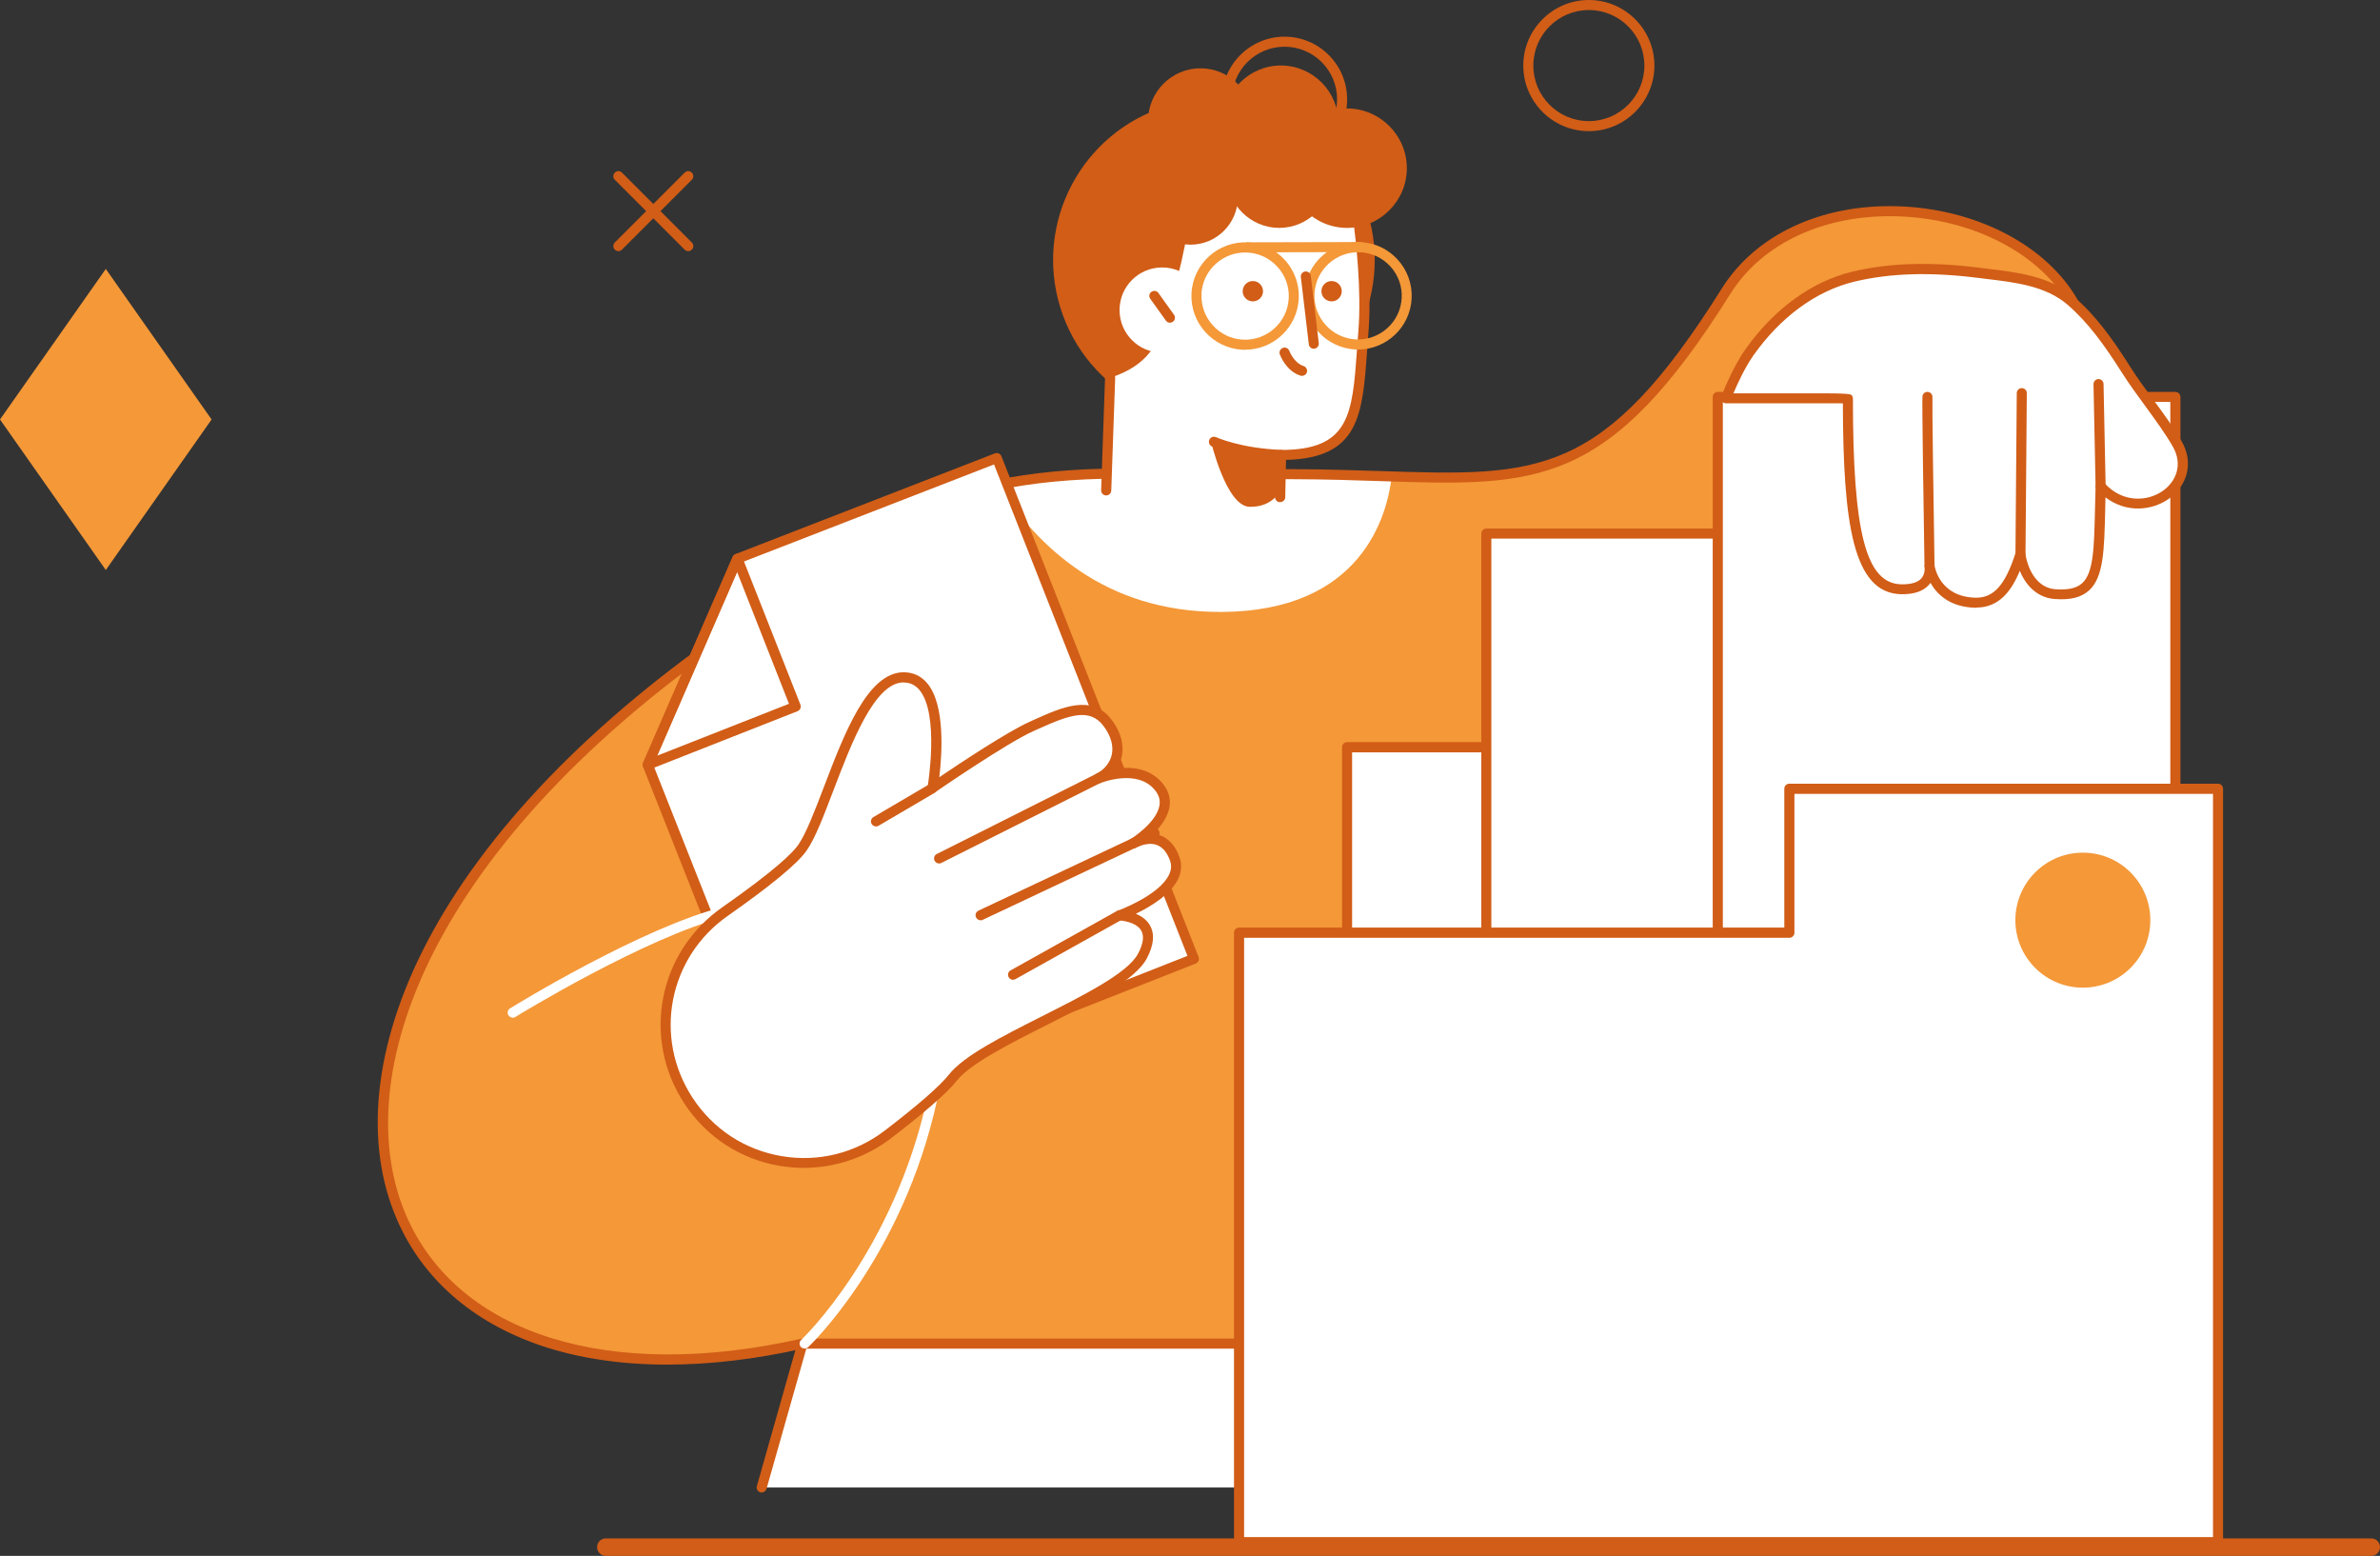
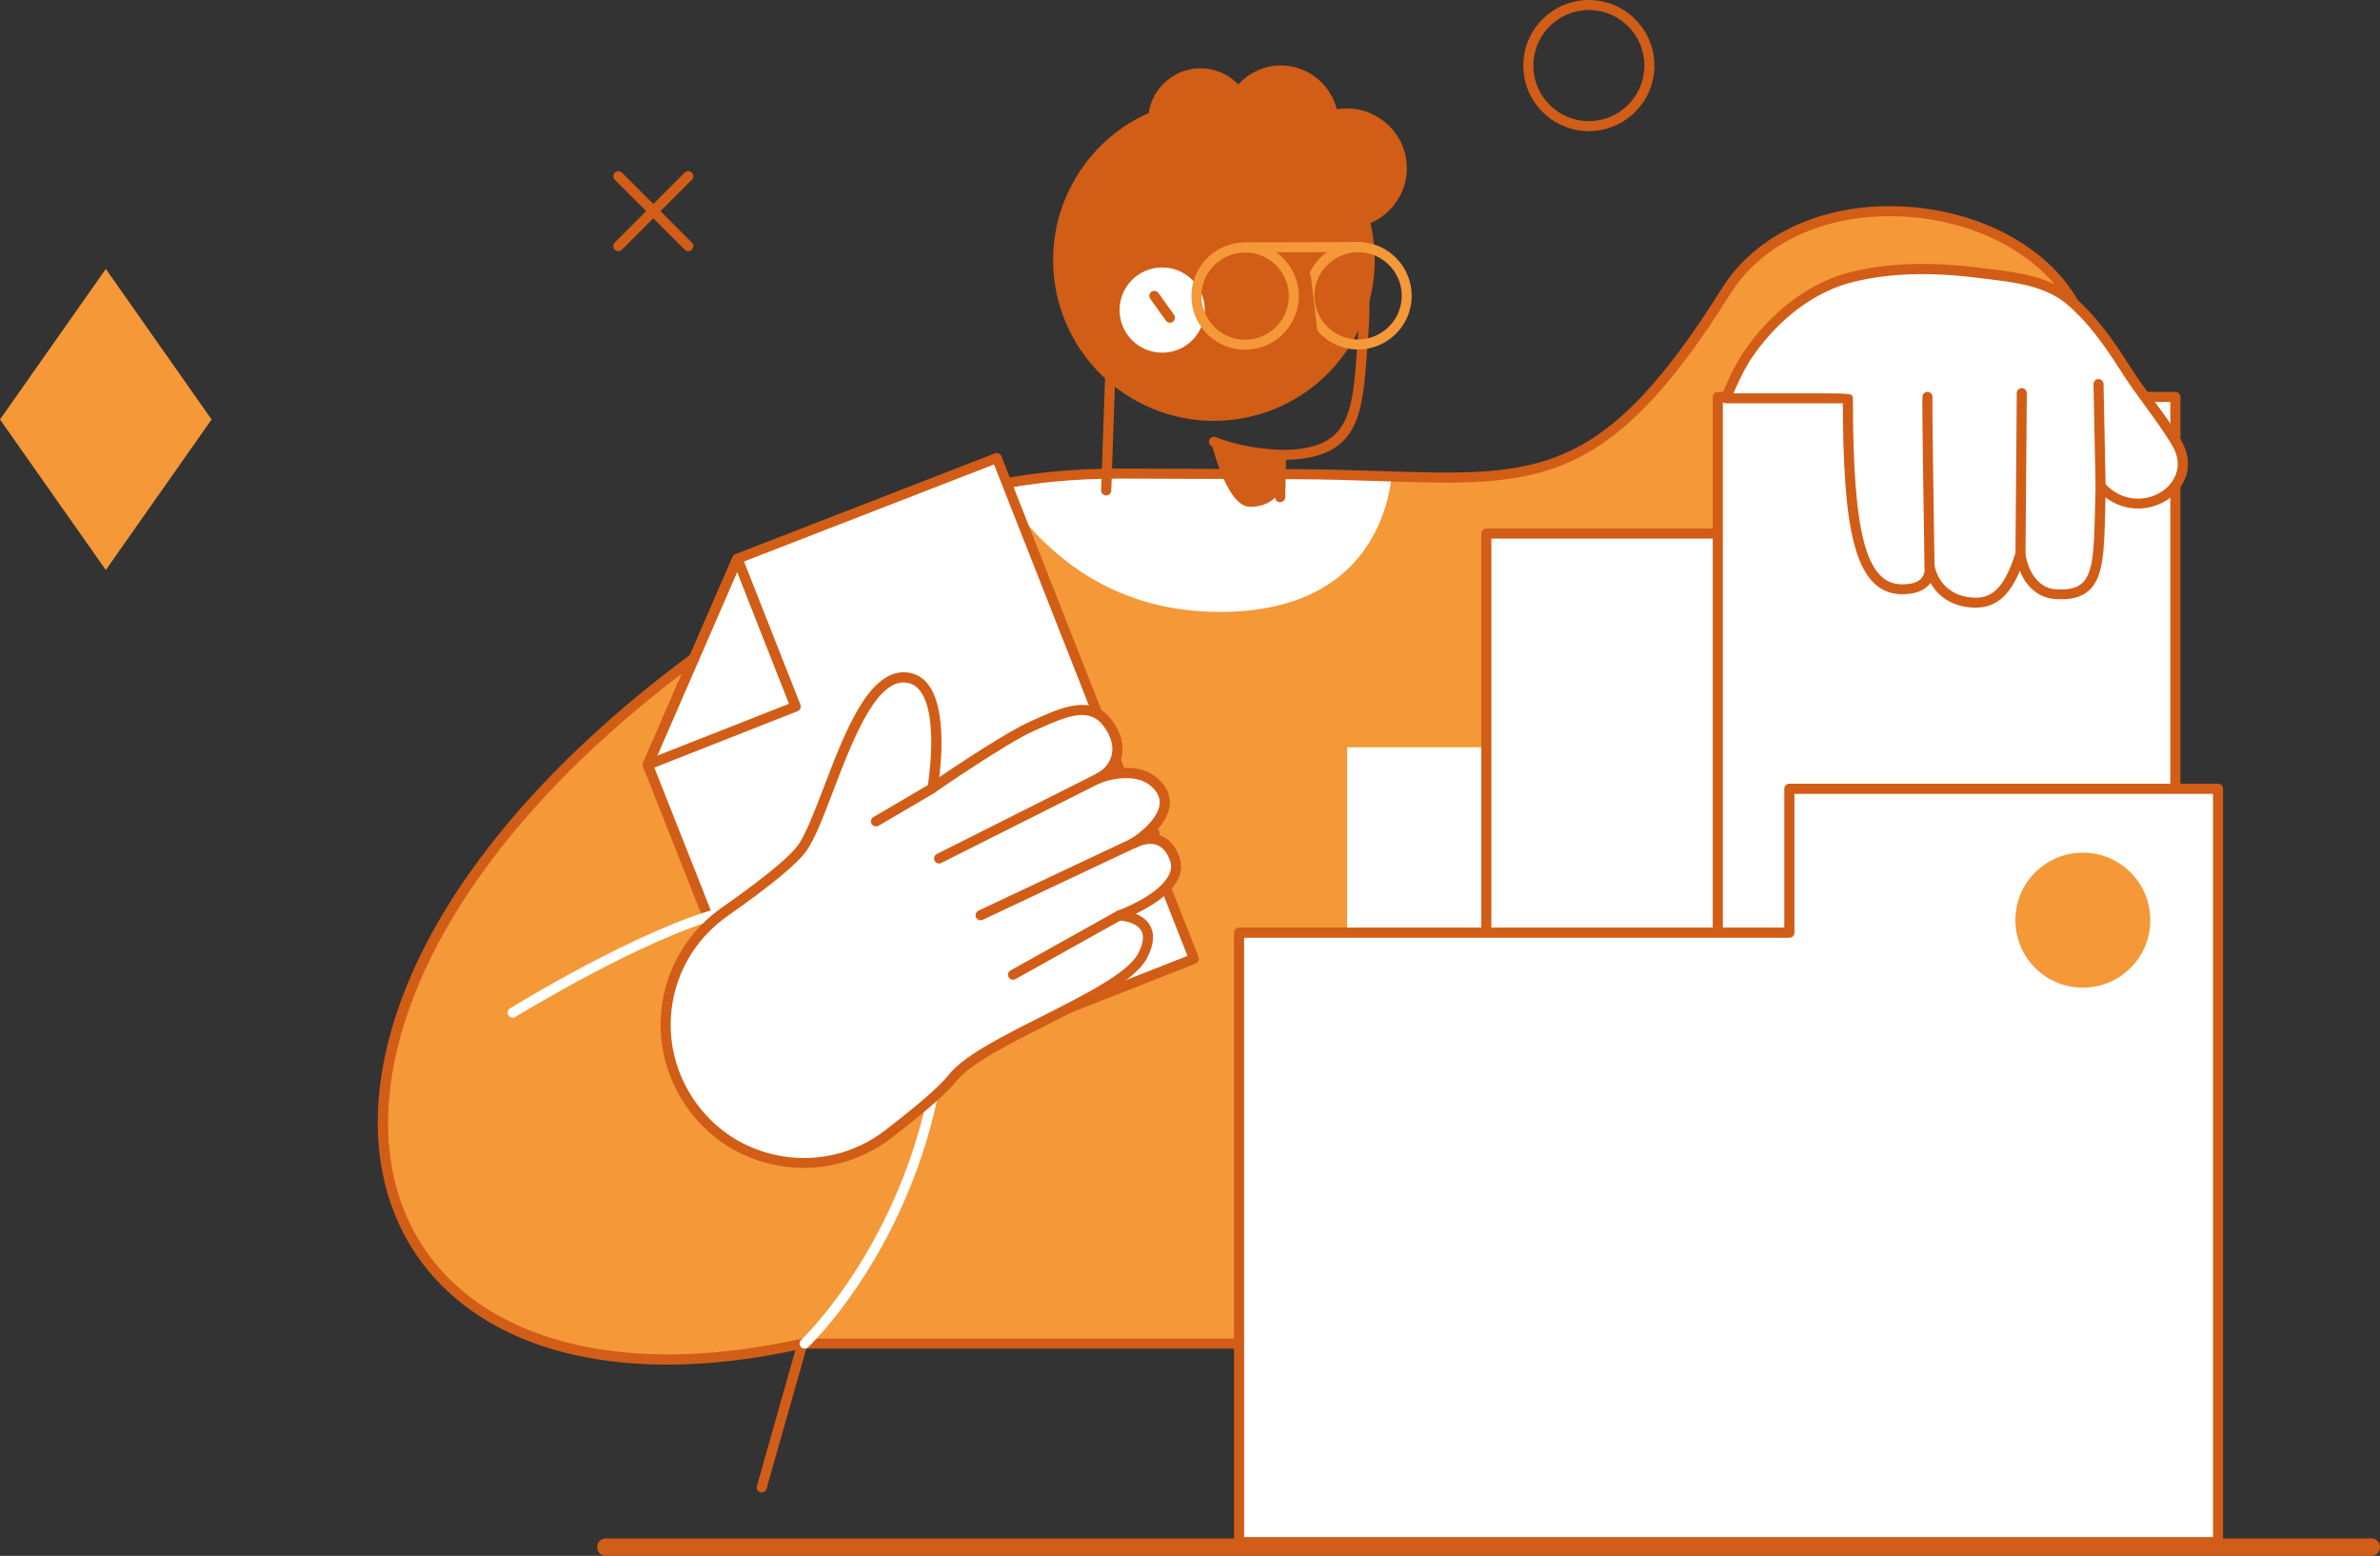
<svg xmlns="http://www.w3.org/2000/svg" id="Camada_2" viewBox="0 0 272.64 178.18">
  <rect x="0" y="0" width="272.64" height="178.18" fill="#333333" stroke="none" />
  <defs>
    <style>.cls-1{fill:#fff;}.cls-2{fill:#f49838;}.cls-3{fill:#d15d17;}.cls-4{fill:none;stroke:#d15d18;stroke-linecap:round;stroke-miterlimit:10;stroke-width:2px;}</style>
  </defs>
  <g id="conteudo">
    <polygon class="cls-2" points="12.12 65.28 0 48.04 12.12 30.8 24.24 48.04 12.12 65.28" />
    <g>
-       <path class="cls-1" d="M185.19,153.87H91.93l-4.67,16.48h102.95c-2.74-14.03-5.01-16.48-5.01-16.48Z" />
      <path class="cls-3" d="M87.26,170.93c-.05,0-.11,0-.16-.02-.31-.09-.48-.41-.4-.71l4.67-16.48c.07-.25,.3-.42,.55-.42h93.26c.16,0,.31,.07,.42,.18,.1,.11,2.41,2.73,5.15,16.76,.06,.31-.14,.62-.46,.68-.31,.06-.62-.14-.68-.46-2.27-11.6-4.22-15.21-4.74-16.02H92.37l-4.56,16.06c-.07,.25-.3,.42-.55,.42Z" />
      <path class="cls-2" d="M84.67,71.71c8.34-5.67,17.01-17.47,43.59-17.47l19.91,.07c25.59,.09,33.42,4.79,49.57-20.96,8.5-13.56,32.87-11.21,39.88,1.45,0,0,9.81,63.56-25.8,75.38-17.42,5.78-31.78-1.74-31.78-1.74l5.17,45.43H91.93c-54.82,12.34-69.94-39.54-7.26-82.15Z" />
      <path class="cls-1" d="M114.27,55.52c4.63,7.06,12.26,14.56,25.49,14.56,16.24,0,19.15-11.03,19.67-15.52-3.35-.11-7.07-.25-11.26-.26l-.02,.12-.1-.17-19.79-.02c-5.34,0-9.95,.48-13.99,1.28Z" />
      <path class="cls-3" d="M76.43,156.28c-5.33,0-10.22-.74-14.52-2.2-7.82-2.67-13.51-7.66-16.44-14.42-3.83-8.84-2.63-20.07,3.38-31.63,6.67-12.82,18.95-25.54,35.49-36.79l.32,.48-.32-.48c1.5-1.02,3.04-2.26,4.66-3.58,7.31-5.91,17.32-14,39.25-14l19.91,.07c3.71,.01,7.09,.13,10.08,.22,17.94,.59,25.36,.84,39-20.91,3.85-6.14,11.34-9.66,20.06-9.42,9.11,.25,17.28,4.53,20.81,10.9,.03,.06,.05,.12,.07,.19,.02,.16,2.44,16.17,.46,33.41-1.17,10.16-3.61,18.76-7.26,25.56-4.59,8.56-11.12,14.29-19.38,17.04-14.9,4.94-27.75,.21-31.28-1.33l5.05,44.41c.02,.16-.03,.33-.14,.45-.11,.12-.27,.19-.43,.19H92c-5.47,1.23-10.7,1.84-15.56,1.84Zm8.56-84.09c-36.02,24.49-45.27,51.3-38.46,67.01,5.92,13.66,23.27,19.06,45.27,14.11,.04,0,.08-.01,.13-.01h92.62l-5.09-44.79c-.02-.21,.07-.42,.25-.54,.18-.12,.4-.13,.59-.04,.14,.07,14.36,7.34,31.33,1.7,18.11-6.01,24.06-25.96,25.87-41.64,1.89-16.38-.23-31.62-.44-33-3.36-5.97-11.11-9.98-19.78-10.22-8.3-.23-15.43,3.09-19.06,8.88-13.99,22.31-22.14,22.04-40.01,21.45-2.98-.1-6.35-.21-10.04-.22l-19.91-.07c-21.53,0-31.35,7.94-38.53,13.74-1.65,1.33-3.2,2.59-4.74,3.63h0Z" />
      <rect class="cls-1" x="154.31" y="85.58" width="51.42" height="54.35" transform="translate(360.05 225.51) rotate(180)" />
-       <path class="cls-3" d="M205.74,140.5h-51.42c-.32,0-.58-.26-.58-.58v-54.35c0-.32,.26-.58,.58-.58h51.42c.32,0,.58,.26,.58,.58v54.35c0,.32-.26,.58-.58,.58Zm-50.85-1.15h50.27v-53.19h-50.27v53.19Z" />
      <rect class="cls-1" x="170.26" y="61.11" width="51.43" height="55.58" transform="translate(391.95 177.8) rotate(180)" />
      <path class="cls-3" d="M221.69,117.27h-51.42c-.32,0-.58-.26-.58-.58V61.11c0-.32,.26-.58,.58-.58h51.42c.32,0,.58,.26,.58,.58v55.58c0,.32-.26,.58-.58,.58Zm-50.85-1.15h50.27V61.68h-50.27v54.43Z" />
      <rect class="cls-1" x="196.78" y="45.46" width="52.42" height="62.98" transform="translate(445.98 153.89) rotate(180)" />
      <path class="cls-3" d="M249.2,109.01h-52.42c-.32,0-.58-.26-.58-.58V45.46c0-.32,.26-.58,.58-.58h52.42c.32,0,.58,.26,.58,.58v62.98c0,.32-.26,.58-.58,.58Zm-51.84-1.15h51.26V46.03h-51.26v61.83Z" />
      <polygon class="cls-1" points="204.98 106.81 204.98 90.34 254.08 90.34 254.08 176.61 141.94 176.61 141.94 106.81 204.98 106.81" />
      <path class="cls-3" d="M254.08,177.18h-112.14c-.32,0-.58-.26-.58-.58V106.81c0-.32,.26-.58,.58-.58h62.46v-15.9c0-.32,.26-.58,.58-.58h49.1c.32,0,.58,.26,.58,.58v86.27c0,.32-.26,.58-.58,.58Zm-111.56-1.15h110.99V90.92h-47.95v15.9c0,.32-.26,.58-.58,.58h-62.46v68.64Z" />
      <g>
        <polygon class="cls-1" points="136.78 109.8 90.24 128.12 74.21 87.58 84.47 63.99 114.19 52.45 136.78 109.8" />
        <path class="cls-3" d="M90.24,128.7c-.23,0-.45-.14-.54-.36l-16.04-40.54c-.06-.14-.05-.3,0-.44l10.26-23.59c.06-.14,.18-.25,.32-.31l29.73-11.54c.3-.11,.63,.03,.75,.33l22.58,57.35c.12,.3-.03,.63-.33,.75l-46.53,18.32c-.07,.03-.14,.04-.21,.04Zm-15.41-41.11l15.74,39.78,45.46-17.9-22.16-56.28-28.97,11.24-10.07,23.15Z" />
        <path class="cls-3" d="M74.21,88.16c-.15,0-.3-.06-.41-.18-.16-.17-.21-.42-.11-.63l10.26-23.59c.09-.21,.31-.34,.54-.35,.23,0,.44,.15,.53,.37l6.67,16.92c.12,.3-.03,.63-.33,.75l-16.92,6.66c-.07,.03-.14,.04-.21,.04Zm10.23-22.66l-9.15,21.04,15.09-5.94-5.94-15.09Z" />
      </g>
      <g>
        <path class="cls-1" d="M249.36,50.76c-1.73-2.94-3.98-5.53-5.8-8.4-1.81-2.85-3.75-5.68-6.33-7.9-2.9-2.5-7.04-2.77-10.67-3.22-4.73-.59-9.57-.66-14.23,.45-4.92,1.17-9.07,4.63-11.94,8.7-1.5,2.13-2.66,5.24-2.66,5.24,0,0,13.96-.02,13.96,0,0,14.74,1.25,21.73,6.09,21.85,3.77,.1,3.26-2.66,3.26-2.66,0,0,.53,4.08,5.23,4.21,2.88,.08,4.19-2.43,5.18-5.54,.41,2.52,1.82,4.41,3.95,4.57,5.56,.41,4.96-3.69,5.25-12.35,4.27,4.73,11.73,.16,8.72-4.94Z" />
        <path class="cls-3" d="M226.4,69.6s-.1,0-.15,0c-2.91-.08-4.38-1.56-5.1-2.85-.05,.07-.1,.13-.15,.19-.66,.77-1.74,1.14-3.24,1.11-5.49-.14-6.62-8.11-6.65-21.86-2.16,0-10.1,0-13.38,0h0c-.19,0-.37-.09-.47-.25-.11-.15-.13-.35-.07-.53,.05-.13,1.21-3.21,2.73-5.37,3.28-4.65,7.64-7.82,12.28-8.93,4.2-1,8.92-1.15,14.44-.46,.34,.04,.69,.08,1.04,.13,3.36,.4,7.18,.85,9.93,3.23,2.48,2.14,4.36,4.75,6.44,8.03,.81,1.28,1.74,2.54,2.63,3.75,1.09,1.49,2.23,3.03,3.19,4.66,1.6,2.72,.49,5.28-1.33,6.61-1.95,1.43-4.93,1.74-7.35-.1-.01,.49-.02,.97-.03,1.42-.11,4.65-.18,7.72-1.85,9.24-.89,.8-2.14,1.12-3.95,.98-1.78-.13-3.21-1.33-3.98-3.23-.94,2.28-2.36,4.21-4.97,4.21Zm-4.79-4.83c.06,.36,.69,3.57,4.67,3.68,2.09,.05,3.43-1.43,4.61-5.13,.08-.25,.32-.42,.59-.4,.27,.02,.48,.22,.53,.48,.39,2.39,1.7,3.96,3.42,4.08,1.47,.11,2.45-.11,3.09-.69,1.31-1.18,1.37-4.06,1.47-8.41,.02-.84,.04-1.74,.07-2.7,0-.23,.16-.44,.38-.52,.22-.08,.47-.02,.63,.16,2.07,2.3,4.97,2.16,6.77,.84,1.3-.95,2.34-2.86,1.02-5.1h0c-.93-1.58-2.05-3.1-3.12-4.57-.9-1.23-1.83-2.5-2.67-3.82-2.02-3.18-3.85-5.72-6.22-7.77-2.49-2.15-5.96-2.56-9.32-2.96-.35-.04-.7-.08-1.05-.13-5.38-.67-9.97-.53-14.03,.44-4.37,1.04-8.49,4.05-11.6,8.47-.99,1.41-1.84,3.29-2.28,4.33,1.25,0,3.68,0,6.12,0,1.74,0,3.49,0,4.8,0q2.42,0,2.6,.18c.11,.11,.17,.25,.17,.41,0,15.41,1.5,21.17,5.53,21.28,1.1,.02,1.91-.21,2.32-.69,.46-.53,.36-1.24,.36-1.29v-.03c-.04-.31,.17-.59,.48-.64,.3-.05,.6,.16,.66,.46,0,0,0,.03,0,.06Z" />
        <path class="cls-3" d="M231.45,64.06h0c-.32,0-.57-.26-.57-.58l.15-18.46c0-.32,.26-.57,.58-.57h0c.32,0,.57,.26,.57,.58l-.15,18.46c0,.32-.26,.57-.58,.57Z" />
        <path class="cls-3" d="M221.04,65.39c-.31,0-.57-.25-.58-.57-.09-5.71-.3-19.03-.23-19.46,.05-.31,.35-.53,.66-.47,.31,.05,.51,.33,.48,.64-.04,.64,.12,11.87,.24,19.28,0,.32-.25,.58-.57,.59h0Z" />
        <path class="cls-3" d="M240.64,56.28c-.31,0-.57-.25-.58-.56l-.24-11.72c0-.32,.25-.58,.56-.59,.32,0,.58,.25,.59,.56l.24,11.72c0,.32-.25,.58-.56,.59h-.01Z" />
      </g>
      <path class="cls-3" d="M182.01,15.02c-4.14,0-7.51-3.37-7.51-7.51s3.37-7.51,7.51-7.51,7.51,3.37,7.51,7.51-3.37,7.51-7.51,7.51Zm0-13.87c-3.51,0-6.36,2.85-6.36,6.36s2.85,6.36,6.36,6.36,6.36-2.85,6.36-6.36-2.85-6.36-6.36-6.36Z" />
      <circle class="cls-2" cx="238.6" cy="105.38" r="7.73" transform="translate(-4.63 199.58) rotate(-45)" />
      <path class="cls-1" d="M58.73,116.54c-.19,0-.38-.1-.49-.27-.17-.27-.08-.63,.19-.79,.61-.38,15.09-9.27,24.47-11.63,.31-.08,.62,.11,.7,.42,.08,.31-.11,.62-.42,.7-9.2,2.32-24,11.4-24.15,11.5-.09,.06-.2,.09-.3,.09Z" />
      <path class="cls-1" d="M92.17,154.44c-.15,0-.31-.06-.42-.18-.22-.23-.2-.6,.03-.81,.11-.1,10.58-10.05,14.46-27.8,.07-.31,.37-.51,.69-.44,.31,.07,.51,.38,.44,.69-3.95,18.12-14.69,28.29-14.8,28.39-.11,.1-.25,.15-.39,.15Z" />
      <g>
        <path class="cls-1" d="M134.55,98.32c-1.37-3.72-4.76-1.73-4.76-1.73,0,0,5.37-3.26,3.06-6.34-2.3-3.08-7.02-1.1-7.02-1.1,2-1,3.18-3.5,1.06-6.34-2.12-2.84-5.57-1.01-8.71,.38-3.14,1.39-11.33,7.04-11.33,7.04,0,0,2.18-12.65-3.34-12.65-5.51,0-8.71,15.34-11.57,19.49-1.15,1.66-4.85,4.51-8.89,7.33-7.01,4.9-8.88,14.46-4.2,21.62v.02c5.05,7.71,15.58,9.47,22.88,3.87,3.3-2.53,6.22-4.97,7.41-6.48,3.45-4.37,19.35-9.47,21.72-13.93,2.36-4.47-2.6-4.67-2.6-4.67,0,0,7.66-2.78,6.29-6.5Z" />
        <path class="cls-3" d="M92.06,133.75c-.91,0-1.82-.08-2.73-.23-4.54-.77-8.43-3.32-10.95-7.17-4.89-7.47-2.97-17.31,4.34-22.43,6.04-4.23,8.09-6.24,8.74-7.19,.89-1.29,1.87-3.86,2.91-6.57,2.35-6.17,5.02-13.16,9.14-13.17h0c1.09,0,2,.42,2.7,1.25,2.1,2.48,1.7,8.18,1.39,10.77,2.34-1.59,7.85-5.24,10.35-6.35l.64-.29c3.06-1.37,6.52-2.93,8.77,.09,1.34,1.8,1.35,3.32,1.12,4.28-.11,.45-.29,.88-.54,1.27,1.69-.22,3.93-.05,5.38,1.89,.6,.8,.81,1.68,.63,2.61-.22,1.15-1.02,2.19-1.84,2.99,.26,.02,.52,.08,.79,.17,.99,.36,1.73,1.18,2.2,2.45h0c.3,.83,.26,1.67-.12,2.5-.85,1.83-3.23,3.24-4.87,4.03,.62,.25,1.24,.66,1.62,1.32,.57,.99,.45,2.26-.35,3.78-1.33,2.52-6.26,5-11.48,7.64-4.3,2.17-8.75,4.42-10.3,6.38-1.08,1.37-3.61,3.58-7.52,6.58-2.88,2.21-6.43,3.4-10.02,3.4Zm11.45-55.6h0c-3.32,0-5.95,6.89-8.06,12.43-1.11,2.9-2.06,5.41-3.04,6.82-1.03,1.49-4.07,4-9.03,7.48-6.8,4.75-8.58,13.9-4.05,20.83,2.36,3.6,5.97,5.97,10.19,6.69,4.23,.72,8.44-.33,11.86-2.94,3.83-2.94,6.29-5.09,7.31-6.38,1.71-2.17,6.07-4.37,10.69-6.7,4.83-2.44,9.82-4.95,10.98-7.15,.61-1.14,.73-2.04,.37-2.66-.61-1.05-2.46-1.16-2.48-1.16-.28-.01-.5-.22-.55-.49-.04-.27,.11-.54,.37-.63,.05-.02,4.75-1.75,5.86-4.14,.26-.55,.29-1.08,.09-1.62h0c-.34-.93-.85-1.52-1.5-1.76-1.13-.41-2.41,.32-2.43,.33-.27,.16-.62,.07-.79-.2-.16-.27-.07-.62,.19-.79,.03-.02,2.93-1.81,3.32-3.81,.12-.61-.02-1.16-.42-1.7-2-2.68-6.3-.93-6.34-.92-.29,.12-.62,0-.75-.29-.13-.28-.01-.62,.26-.76,.92-.46,1.57-1.25,1.79-2.16,.24-1.03-.08-2.18-.93-3.32-1.58-2.12-3.94-1.26-7.37,.28l-.65,.29c-3.06,1.36-11.16,6.93-11.24,6.99-.19,.13-.44,.14-.64,.01-.2-.13-.3-.35-.26-.58,.01-.08,1.4-8.35-.95-11.14-.48-.56-1.07-.84-1.81-.84Z" />
        <g>
          <path class="cls-3" d="M107.58,98.89c-.21,0-.41-.12-.52-.32-.14-.28-.03-.63,.26-.77l19.31-9.71c.28-.14,.63-.03,.77,.26,.14,.28,.03,.63-.26,.77l-19.31,9.71c-.08,.04-.17,.06-.26,.06Z" />
          <path class="cls-3" d="M100.35,94.64c-.2,0-.39-.1-.5-.28-.16-.27-.07-.63,.21-.79l6.44-3.78c.27-.16,.63-.07,.79,.21,.16,.27,.07,.63-.21,.79l-6.44,3.78c-.09,.05-.19,.08-.29,.08Z" />
          <path class="cls-3" d="M112.33,105.39c-.22,0-.42-.12-.52-.33-.14-.29-.01-.63,.28-.77l19.92-9.39c.29-.14,.63-.01,.77,.28,.14,.29,.01,.63-.28,.77l-19.92,9.39c-.08,.04-.16,.06-.25,.06Z" />
          <path class="cls-3" d="M116.05,112.21c-.2,0-.4-.11-.5-.3-.16-.28-.06-.63,.22-.78l12.21-6.82c.28-.15,.63-.06,.78,.22,.16,.28,.06,.63-.22,.78l-12.21,6.82c-.09,.05-.19,.07-.28,.07Z" />
        </g>
      </g>
      <circle class="cls-3" cx="139.06" cy="29.79" r="18.42" transform="translate(-2.59 42.44) rotate(-17.2)" />
-       <path class="cls-1" d="M127.17,43.26c5.07-1.63,6.04-4.9,7.1-9.21,0,0,2.18-7.32,1.9-10.34-.09-.93,19.22-1.36,19.31,.44,.05,.92,1.16,7.94,.68,13.93-.69,8.63-.28,14.02-9.43,14.02l-.1,7.21-19.91-.07,.45-15.98Z" />
      <path class="cls-3" d="M146.63,57.51h-.01c-.32,0-.57-.27-.56-.59l.1-4.83c0-.31,.26-.56,.58-.56,7.88,0,8.17-4.07,8.71-11.46,.05-.66,.1-1.34,.15-2.04,.39-4.82-.27-10.34-.56-12.71-.07-.58-.12-.96-.12-1.15-.02-.32,.23-.59,.55-.61,.33-.01,.59,.23,.61,.55,0,.15,.06,.56,.12,1.08,.29,2.39,.96,8,.56,12.93-.06,.7-.11,1.37-.15,2.03-.53,7.38-.89,12.31-9.29,12.52l-.09,4.27c0,.31-.26,.56-.58,.56Z" />
      <path class="cls-3" d="M126.72,56.74h-.02c-.32-.01-.57-.28-.56-.6l.45-12.91c.01-.32,.28-.57,.6-.56,.32,.01,.57,.28,.56,.6l-.45,12.91c-.01,.31-.27,.56-.58,.56Z" />
      <path class="cls-3" d="M146.73,52.68h-.02c-4.9-.19-7.77-1.5-7.89-1.56-.29-.13-.41-.48-.28-.77,.13-.29,.48-.41,.77-.28,.03,.01,2.8,1.27,7.45,1.45,.32,.01,.57,.28,.55,.6-.01,.31-.27,.55-.58,.55Z" />
      <path class="cls-3" d="M146.67,56.17s-.85,1.93-3.53,1.87-4.43-7.54-4.43-7.54l8.01,1.62-.06,4.06Z" />
      <g>
        <path class="cls-1" d="M128.25,35.51c0,2.69,2.18,4.88,4.88,4.88s4.88-2.18,4.88-4.88-2.18-4.88-4.88-4.88-4.88,2.18-4.88,4.88Z" />
        <path class="cls-3" d="M134.03,36.96c-.18,0-.36-.08-.47-.24l-1.79-2.5c-.19-.26-.13-.62,.13-.8,.26-.18,.62-.13,.8,.13l1.79,2.5c.19,.26,.12,.62-.13,.8-.1,.07-.22,.11-.33,.11Z" />
      </g>
      <path class="cls-3" d="M149.15,43.05c-.06,0-.12,0-.17-.03-1.68-.53-2.34-2.36-2.37-2.44-.11-.3,.05-.63,.35-.74,.3-.11,.63,.05,.74,.35,.01,.03,.52,1.37,1.63,1.73,.3,.1,.47,.42,.38,.72-.08,.25-.3,.4-.55,.4Z" />
      <path class="cls-3" d="M144.68,33.46c-.06,.64-.63,1.11-1.27,1.05-.64-.06-1.11-.63-1.05-1.27,.06-.64,.63-1.11,1.27-1.05,.64,.06,1.11,.63,1.05,1.27Z" />
      <path class="cls-3" d="M153.7,33.46c-.06,.64-.63,1.11-1.27,1.05-.64-.06-1.11-.63-1.05-1.27,.06-.64,.63-1.11,1.27-1.05,.64,.06,1.11,.63,1.05,1.27Z" />
      <g>
        <path class="cls-2" d="M142.92,28.91c-.32,0-.58-.26-.58-.58,0-.32,.26-.58,.58-.58l12.94-.03h0c.32,0,.58,.26,.58,.57,0,.32-.26,.58-.57,.58l-12.94,.03h0Z" />
        <path class="cls-2" d="M142.64,40.05c-.1,0-.21,0-.31,0-3.39-.17-6.01-3.07-5.84-6.45h0c.17-3.39,3.07-6.01,6.45-5.84,3.39,.17,6.01,3.07,5.84,6.45-.17,3.28-2.89,5.84-6.14,5.84Zm-5-6.4c-.14,2.75,1.99,5.11,4.74,5.25,2.76,.13,5.11-1.99,5.25-4.74,.07-1.33-.39-2.61-1.29-3.6-.9-.99-2.12-1.57-3.46-1.64-2.75-.13-5.11,1.99-5.25,4.74h0Z" />
        <path class="cls-2" d="M155.58,40.02c-.1,0-.21,0-.31,0-3.39-.17-6.01-3.07-5.84-6.45h0c.17-3.39,3.07-6.01,6.45-5.84,1.64,.08,3.15,.8,4.25,2.02,1.1,1.22,1.66,2.79,1.58,4.44-.17,3.28-2.89,5.84-6.14,5.84Zm-5-6.4c-.14,2.75,1.99,5.11,4.74,5.25,2.75,.13,5.11-1.99,5.25-4.74,.07-1.33-.39-2.61-1.28-3.6-.9-.99-2.12-1.57-3.46-1.64-2.76-.13-5.11,1.99-5.25,4.74h0Z" />
      </g>
      <path class="cls-3" d="M150.5,39.94c-.29,0-.54-.22-.57-.51l-.91-7.7c-.04-.32,.19-.6,.5-.64,.31-.04,.6,.19,.64,.5l.91,7.7c.04,.32-.19,.6-.5,.64-.02,0-.05,0-.07,0Z" />
      <path class="cls-3" d="M136.39,28.02h0c-2.98,0-5.41-2.44-5.41-5.41h0c0-2.98,2.44-5.41,5.41-5.41h0c2.98,0,5.41,2.44,5.41,5.41h0c0,2.98-2.44,5.41-5.41,5.41Z" />
      <path class="cls-3" d="M146.54,26.1h0c-3.3,0-6-2.7-6-6h0c0-3.3,2.7-6,6-6h0c3.3,0,6,2.7,6,6h0c0,3.3-2.7,6-6,6Z" />
      <path class="cls-3" d="M137.52,19.82h0c-3.3,0-6-2.7-6-6h0c0-3.3,2.7-6,6-6h0c3.3,0,6,2.7,6,6h0c0,3.3-2.7,6-6,6Z" />
      <path class="cls-3" d="M154.32,26.1h0c-3.76,0-6.84-3.08-6.84-6.84h0c0-3.76,3.08-6.84,6.84-6.84h0c3.76,0,6.84,3.08,6.84,6.84h0c0,3.76-3.08,6.84-6.84,6.84Z" />
      <path class="cls-3" d="M146.73,20.7h0c-3.63,0-6.6-2.97-6.6-6.6h0c0-3.63,2.97-6.6,6.6-6.6h0c3.63,0,6.6,2.97,6.6,6.6h0c0,3.63-2.97,6.6-6.6,6.6Z" />
-       <path class="cls-3" d="M147.15,18.54c-3.95,0-7.17-3.22-7.17-7.17s3.22-7.17,7.17-7.17,7.17,3.22,7.17,7.17-3.22,7.17-7.17,7.17Zm0-13.19c-3.32,0-6.02,2.7-6.02,6.02s2.7,6.02,6.02,6.02,6.02-2.7,6.02-6.02-2.7-6.02-6.02-6.02Z" />
      <g>
        <path class="cls-3" d="M78.84,28.76c-.15,0-.3-.06-.41-.17l-8-8c-.23-.23-.23-.59,0-.82,.23-.23,.59-.23,.82,0l8,8c.23,.23,.23,.59,0,.82-.11,.11-.26,.17-.41,.17Z" />
        <path class="cls-3" d="M70.84,28.76c-.15,0-.3-.06-.41-.17-.23-.23-.23-.59,0-.82l8-8c.23-.23,.59-.23,.82,0,.23,.23,.23,.59,0,.82l-8,8c-.11,.11-.26,.17-.41,.17Z" />
      </g>
    </g>
    <line class="cls-4" x1="69.4" y1="177.18" x2="271.64" y2="177.18" />
  </g>
</svg>